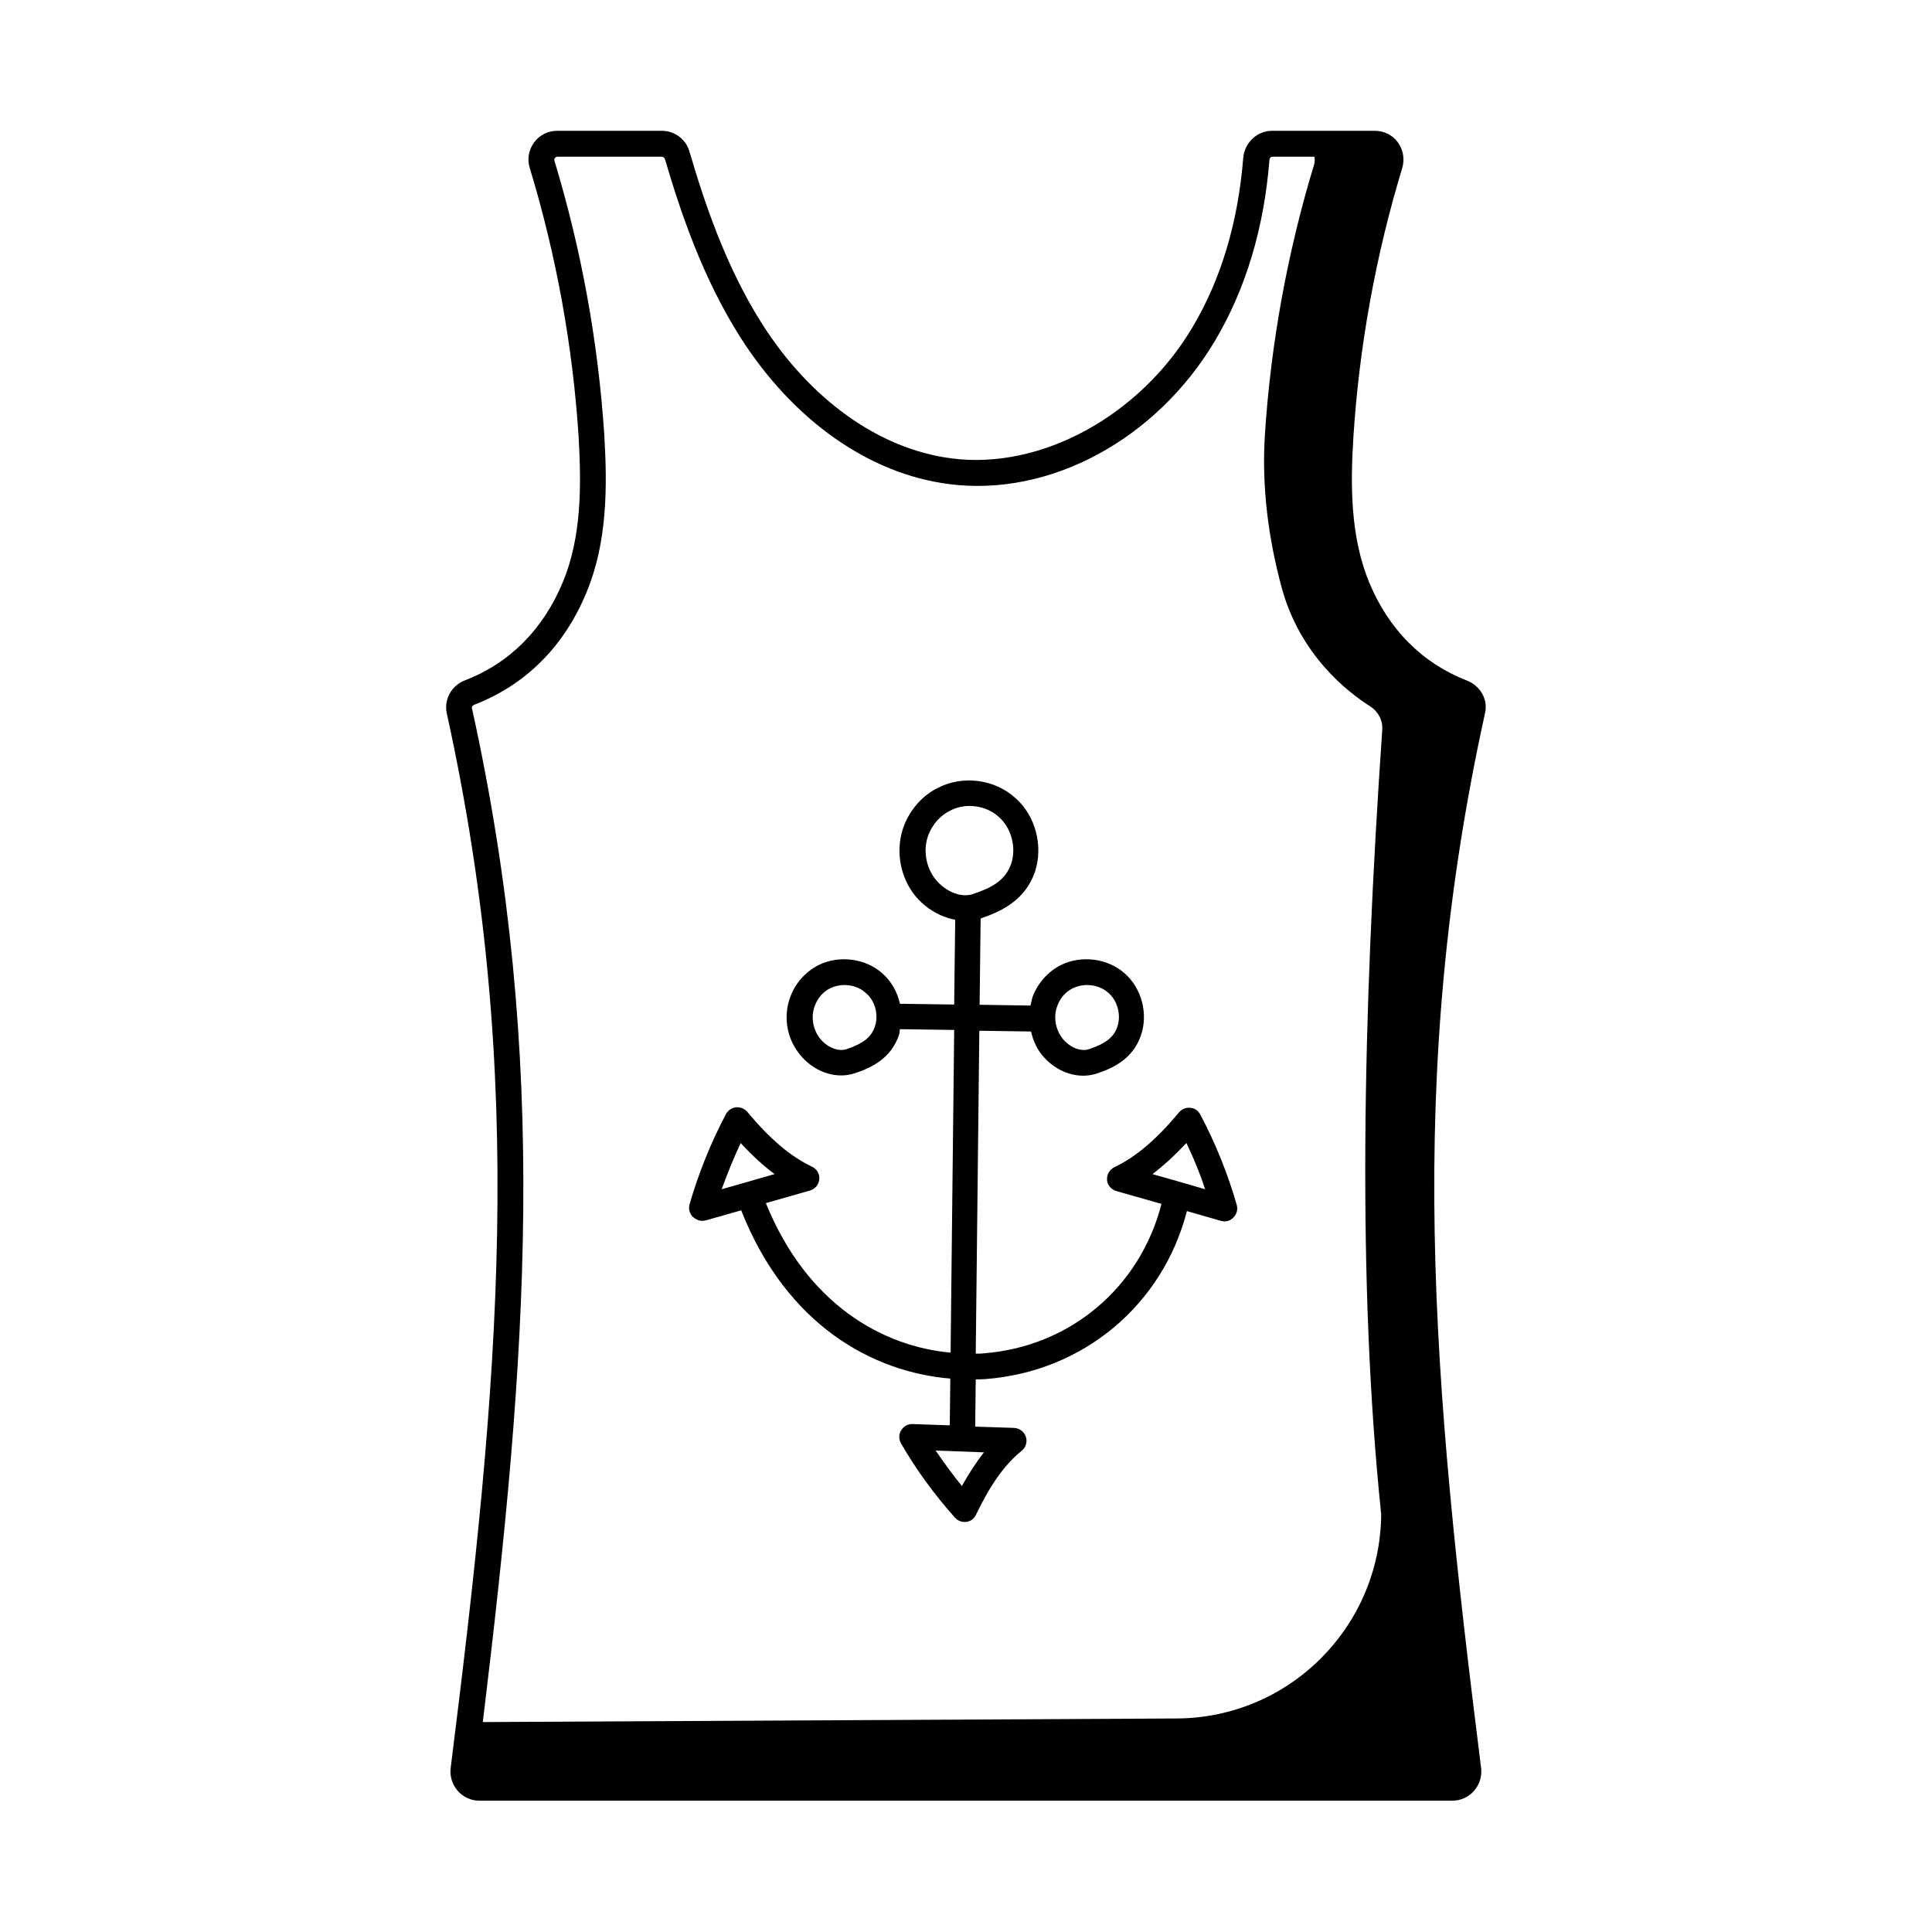
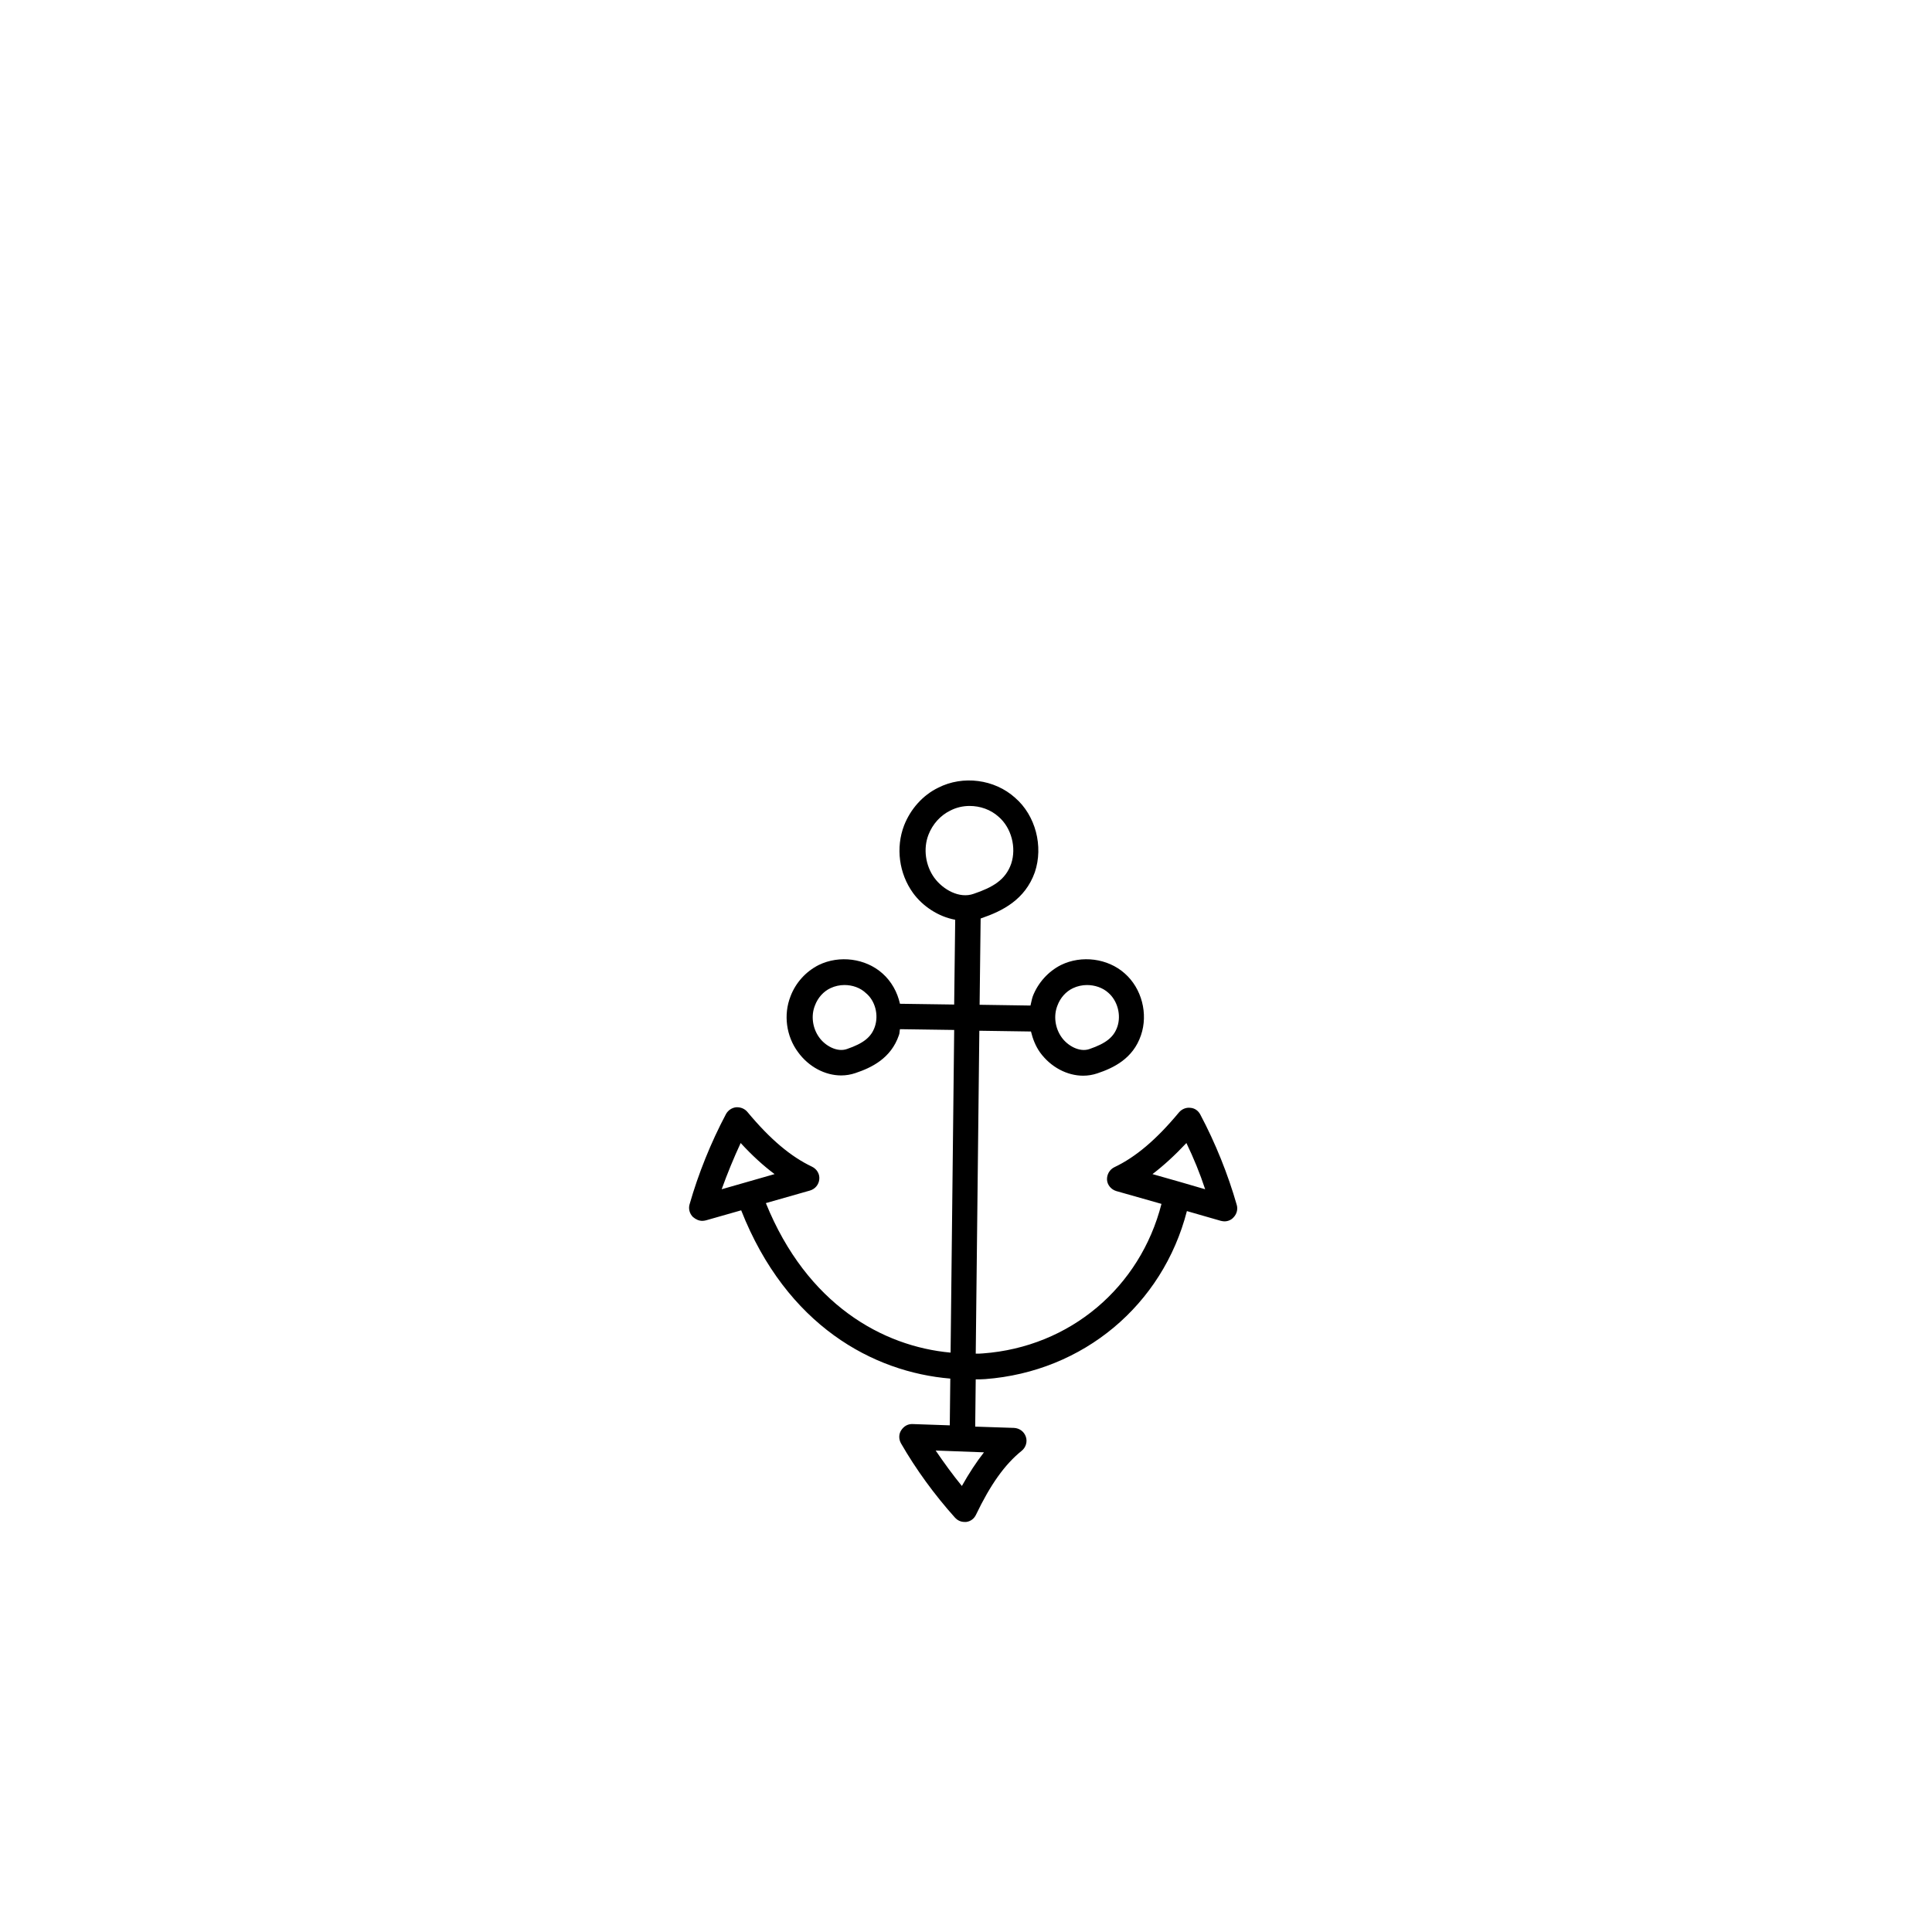
<svg xmlns="http://www.w3.org/2000/svg" fill="#000000" width="800px" height="800px" version="1.1" viewBox="144 144 512 512">
  <g>
-     <path d="m532.76 324.36c-11.777-4.562-20.766-13.547-25.938-26.074-4.969-12.117-4.969-25.734-4.152-38.602 1.566-24.102 5.922-48.066 12.938-71.145 0.68-2.383 0.273-4.832-1.156-6.809-1.43-1.973-3.676-3.062-6.129-3.062h-27.234c-4.016 0-7.285 3.199-7.625 7.215-1.363 17.02-5.856 32.066-13.414 44.797-13.957 23.555-40.238 37.922-63.93 34.789-19.062-2.449-37.445-15.523-50.312-35.879-9.395-14.91-14.977-31.387-19.133-45.547-0.953-3.199-3.949-5.379-7.285-5.379h-27.711c-2.449 0-4.629 1.09-6.129 3.062-1.43 1.973-1.906 4.426-1.156 6.809 7.012 23.078 11.371 47.043 12.938 71.078 0.75 13.004 0.816 26.621-4.152 38.602-5.176 12.527-14.094 21.516-25.938 26.074-3.609 1.363-5.652 5.106-4.832 8.781 21.309 96.949 13.891 176.95 1.02 279.48-0.543 4.562 2.996 8.645 7.559 8.645h257.96c4.562 0 8.102-4.086 7.559-8.645-12.867-102.53-20.289-182.53 1.02-279.48 0.883-3.606-1.16-7.281-4.769-8.711zm-263.68 7.352c-0.137-0.477 0.273-0.816 0.613-0.953 13.617-5.242 23.898-15.523 29.754-29.82 5.516-13.277 5.516-27.844 4.699-41.668-1.633-24.645-6.059-49.086-13.207-72.645-0.137-0.34 0-0.613 0.137-0.75 0.137-0.203 0.34-0.34 0.613-0.34h27.711c0.34 0 0.68 0.273 0.816 0.613 4.289 14.57 10.078 31.59 19.949 47.18 14.023 22.059 34.109 36.219 55.215 38.941 26.758 3.539 55.078-11.777 70.668-38.059 8.102-13.684 12.938-29.754 14.367-47.863 0.066-0.477 0.34-0.816 0.816-0.816h11.098c0.137 0.68 0.137 1.363-0.066 2.043-7.082 23.285-11.508 47.523-13.07 71.895-0.816 13.547 0.887 26.961 4.426 40.102 4.832 17.973 17.43 27.777 23.555 31.66 2.109 1.363 3.336 3.746 3.133 6.262-5.242 76.047-6.606 146.86-0.273 207.86-0.273 29.82-24.375 53.922-54.195 54.059l-183.89 0.953c11.773-97.012 17.762-174.9-2.867-268.65z" />
    <path d="m330.14 467.54c0.34 0 0.613-0.066 0.953-0.137l9.328-2.656c12.051 30.57 34.996 42.891 55.418 44.594l-0.137 12.391-9.805-0.34c-1.363-0.066-2.383 0.613-3.062 1.633-0.68 1.02-0.68 2.383-0.066 3.473 3.949 6.875 8.918 13.684 14.297 19.676 0.68 0.75 1.566 1.156 2.519 1.156h0.477c1.156-0.137 2.109-0.887 2.586-1.906 3.812-7.965 7.625-13.344 12.117-16.953 1.09-0.887 1.566-2.383 1.09-3.746s-1.703-2.246-3.133-2.316l-10.281-0.34 0.137-12.527c0.816 0 1.703 0 2.519-0.066 26.008-1.973 47.043-19.676 53.445-44.527l8.988 2.586c0.34 0.066 0.613 0.137 0.953 0.137 0.887 0 1.77-0.34 2.383-1.02 0.887-0.887 1.227-2.18 0.887-3.336-2.316-8.102-5.652-16.406-9.668-23.965-0.543-1.02-1.496-1.703-2.656-1.77-1.09-0.137-2.246 0.34-2.996 1.227-6.059 7.285-11.508 11.848-17.09 14.5-1.293 0.613-2.043 1.973-1.973 3.336 0.066 1.363 1.09 2.586 2.449 2.996l11.984 3.402c-5.652 22.125-24.238 37.922-47.316 39.625-0.613 0.066-1.293 0.066-1.906 0.066l0.953-85.578 13.684 0.203c0.477 1.973 1.227 3.879 2.383 5.516 2.859 3.949 7.215 6.195 11.438 6.195 1.293 0 2.519-0.203 3.746-0.613 4.289-1.43 9.465-3.879 11.574-10.078 1.973-5.719 0.203-12.461-4.289-16.406-4.492-4.016-11.438-4.902-16.883-2.246-3.402 1.703-6.129 4.766-7.488 8.305-0.273 0.816-0.41 1.633-0.613 2.449l-13.48-0.203 0.273-22.875c0.066 0 0.137 0 0.203-0.066 5.582-1.906 11.574-4.902 14.16-12.188 2.316-6.875 0.203-15.047-5.242-19.742-5.445-4.902-13.82-5.992-20.355-2.656-4.086 1.973-7.352 5.652-9.055 10.008-2.246 5.856-1.363 12.73 2.383 17.906 2.519 3.473 6.672 6.262 11.164 7.082l-0.273 22.469-14.367-0.203c-0.68-3.062-2.246-5.922-4.629-8.035-4.492-4.016-11.438-4.902-16.883-2.246-3.402 1.703-6.129 4.699-7.488 8.305-1.906 4.832-1.156 10.555 1.973 14.773 2.859 3.949 7.215 6.195 11.438 6.195 1.293 0 2.519-0.203 3.746-0.613 4.289-1.43 9.465-3.879 11.574-10.078 0.203-0.477 0.137-1.02 0.273-1.566l14.367 0.203-0.953 85.512c-17.973-1.633-38.059-12.73-48.953-39.625l11.711-3.336c1.363-0.41 2.316-1.566 2.449-2.996 0.137-1.43-0.68-2.723-1.973-3.336-5.582-2.656-11.031-7.215-17.09-14.5-0.75-0.887-1.84-1.293-2.996-1.227-1.156 0.137-2.109 0.816-2.656 1.77-4.016 7.559-7.352 15.863-9.668 23.965-0.34 1.156 0 2.449 0.887 3.336 0.816 0.691 1.633 1.031 2.516 1.031zm68.766 70.262c-2.449-2.996-4.766-6.195-6.945-9.395l12.801 0.477c-1.977 2.519-3.949 5.516-5.856 8.918zm59.504-90.891c1.906 3.949 3.609 8.102 4.969 12.254l-6.535-1.906-7.422-2.109c2.93-2.246 5.922-4.969 8.988-8.238zm-34.18-36.422c0.75-2.043 2.246-3.746 4.152-4.629 1.156-0.543 2.449-0.816 3.676-0.816 2.043 0 4.152 0.68 5.652 2.043 2.449 2.109 3.473 5.922 2.383 9.055-0.953 2.723-2.996 4.356-7.352 5.856-2.656 0.953-5.856-0.887-7.422-3.133-1.699-2.387-2.176-5.652-1.09-8.375zm-32.609-33.84c-2.383-3.269-2.996-7.762-1.566-11.438 1.09-2.793 3.133-5.106 5.785-6.398 1.566-0.816 3.336-1.227 5.106-1.227 2.793 0 5.582 0.953 7.691 2.859 3.402 2.926 4.766 8.168 3.336 12.461-1.496 4.289-4.902 6.262-9.941 7.965-3.809 1.363-8.164-1.156-10.41-4.223zm-15.797 39.488c-0.953 2.723-2.996 4.356-7.352 5.856-2.656 0.953-5.856-0.887-7.422-3.133-1.703-2.383-2.18-5.652-1.09-8.375 0.75-2.043 2.246-3.746 4.152-4.629 1.156-0.543 2.449-0.816 3.676-0.816 2.043 0 4.152 0.68 5.652 2.109 2.519 2.047 3.473 5.859 2.383 8.988zm-35.539 30.773c3.062 3.336 6.059 6.059 8.988 8.238l-14.023 4.016c1.496-4.152 3.199-8.305 5.035-12.254z" />
  </g>
</svg>